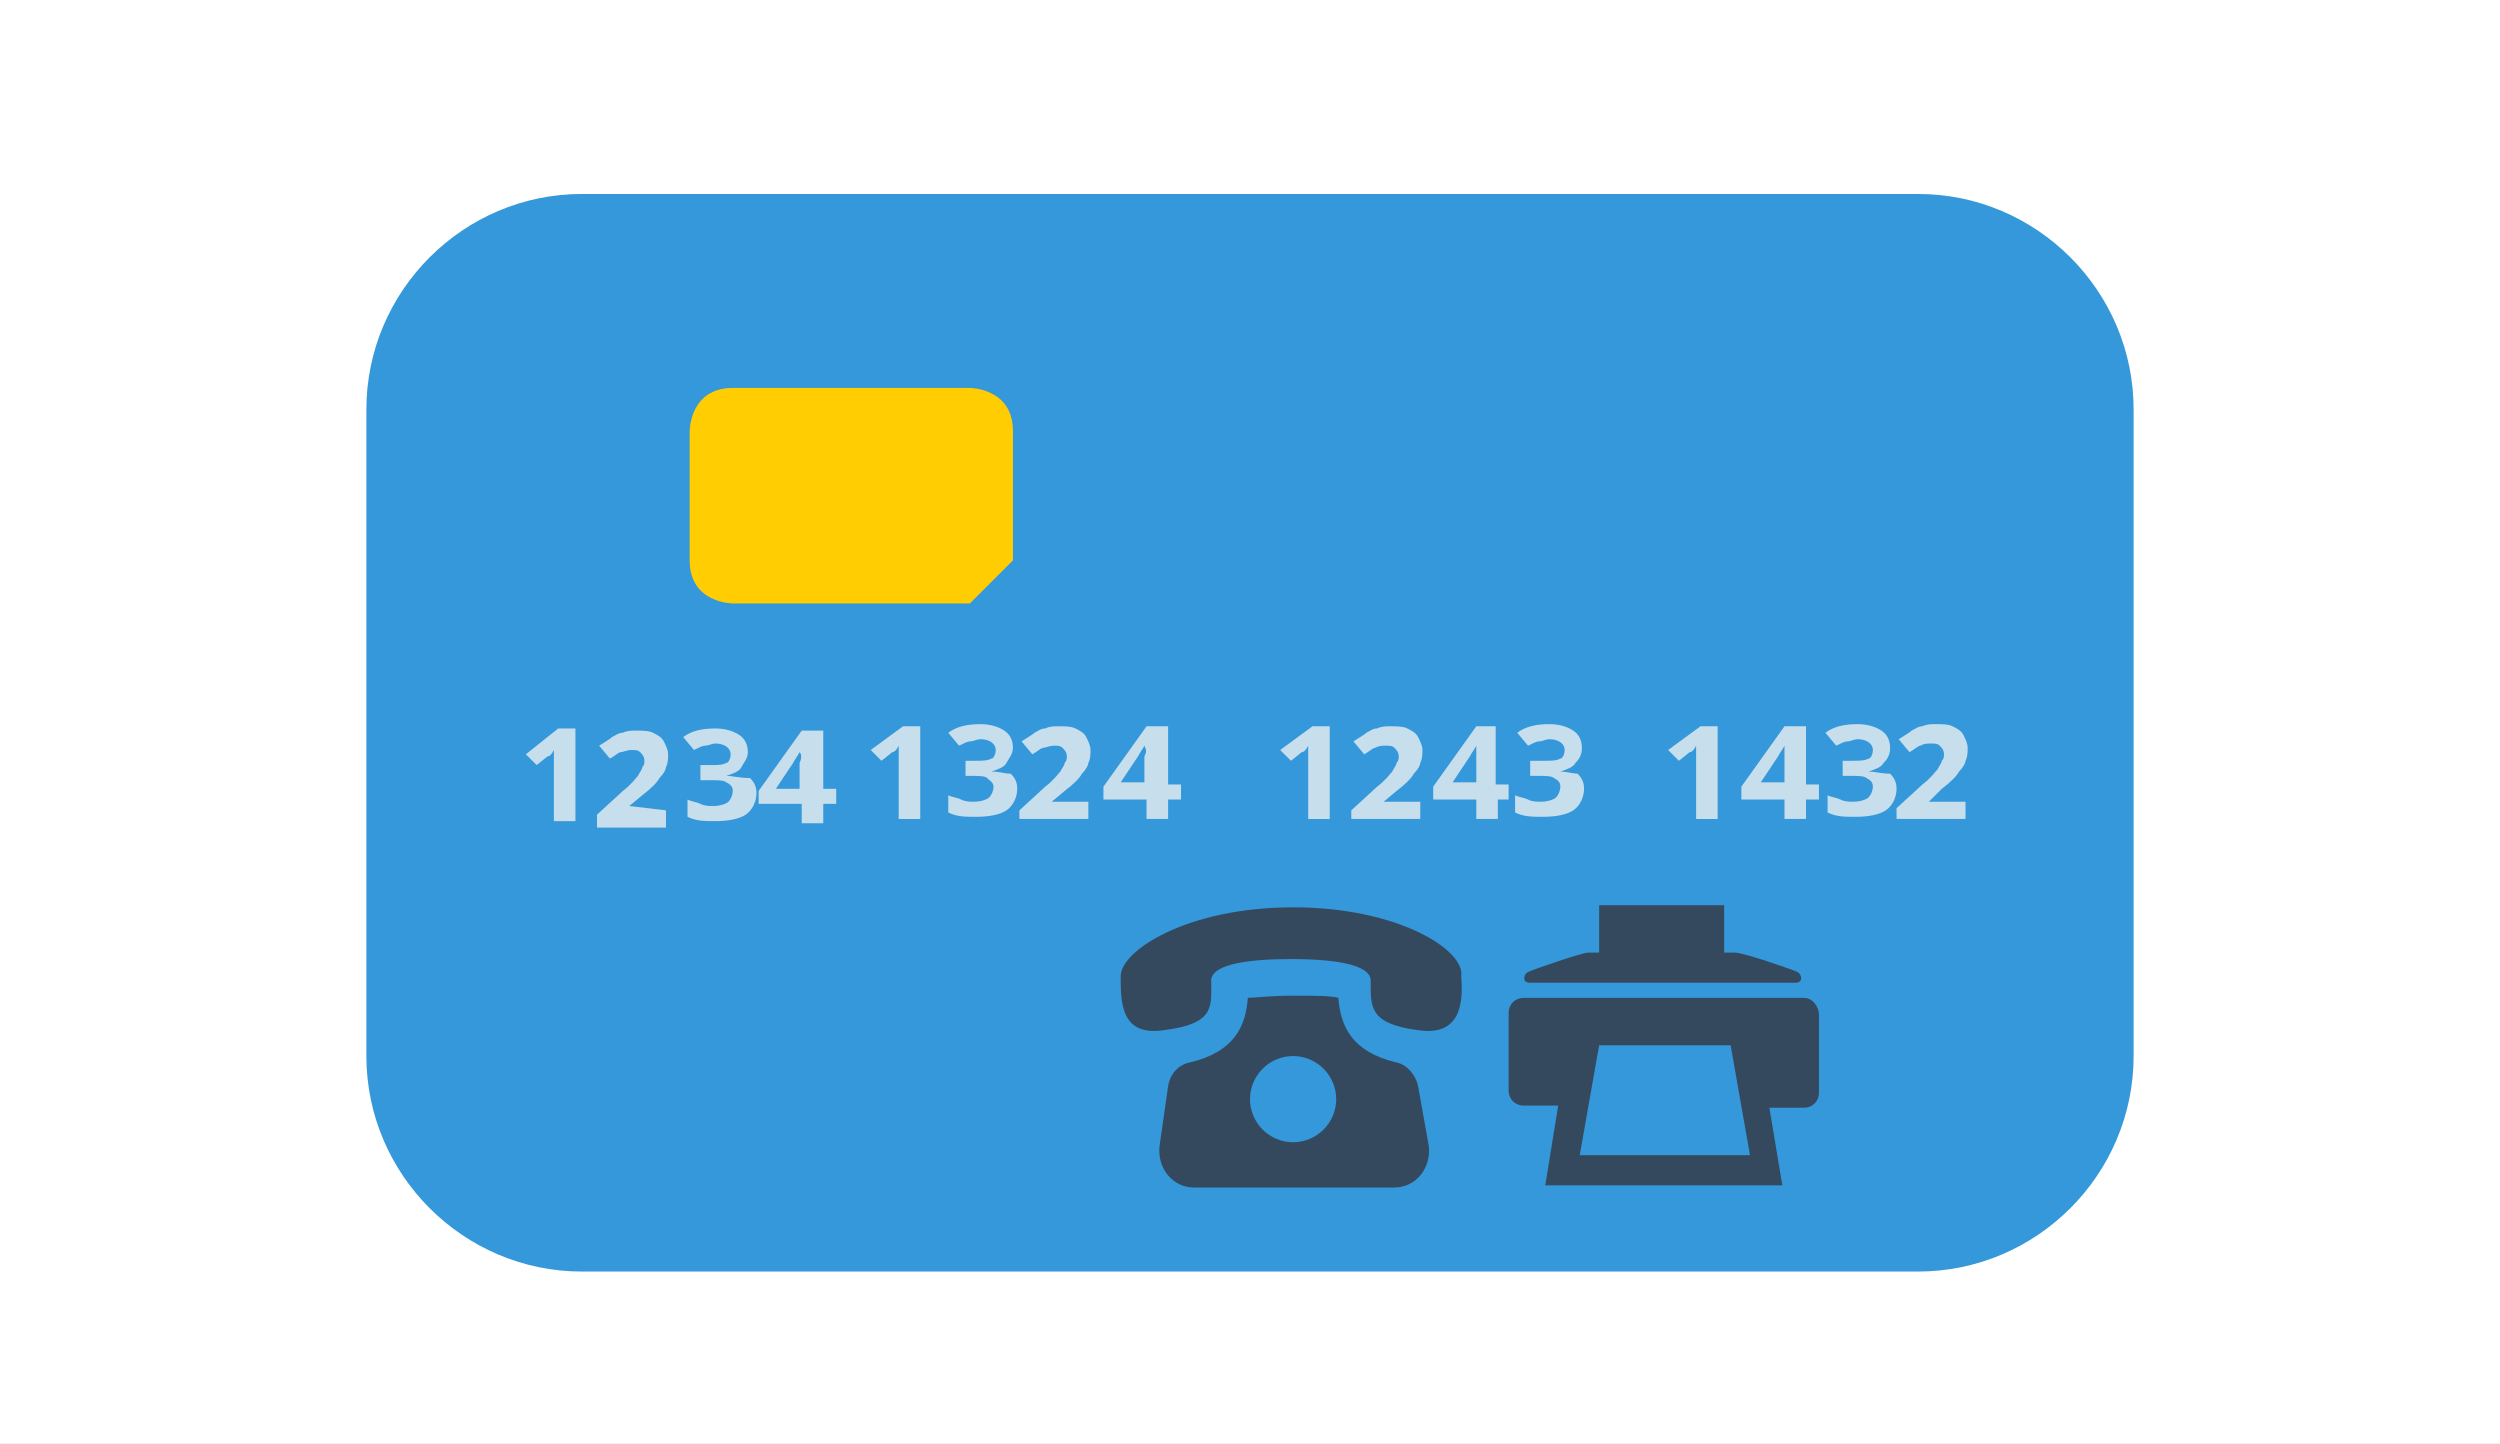
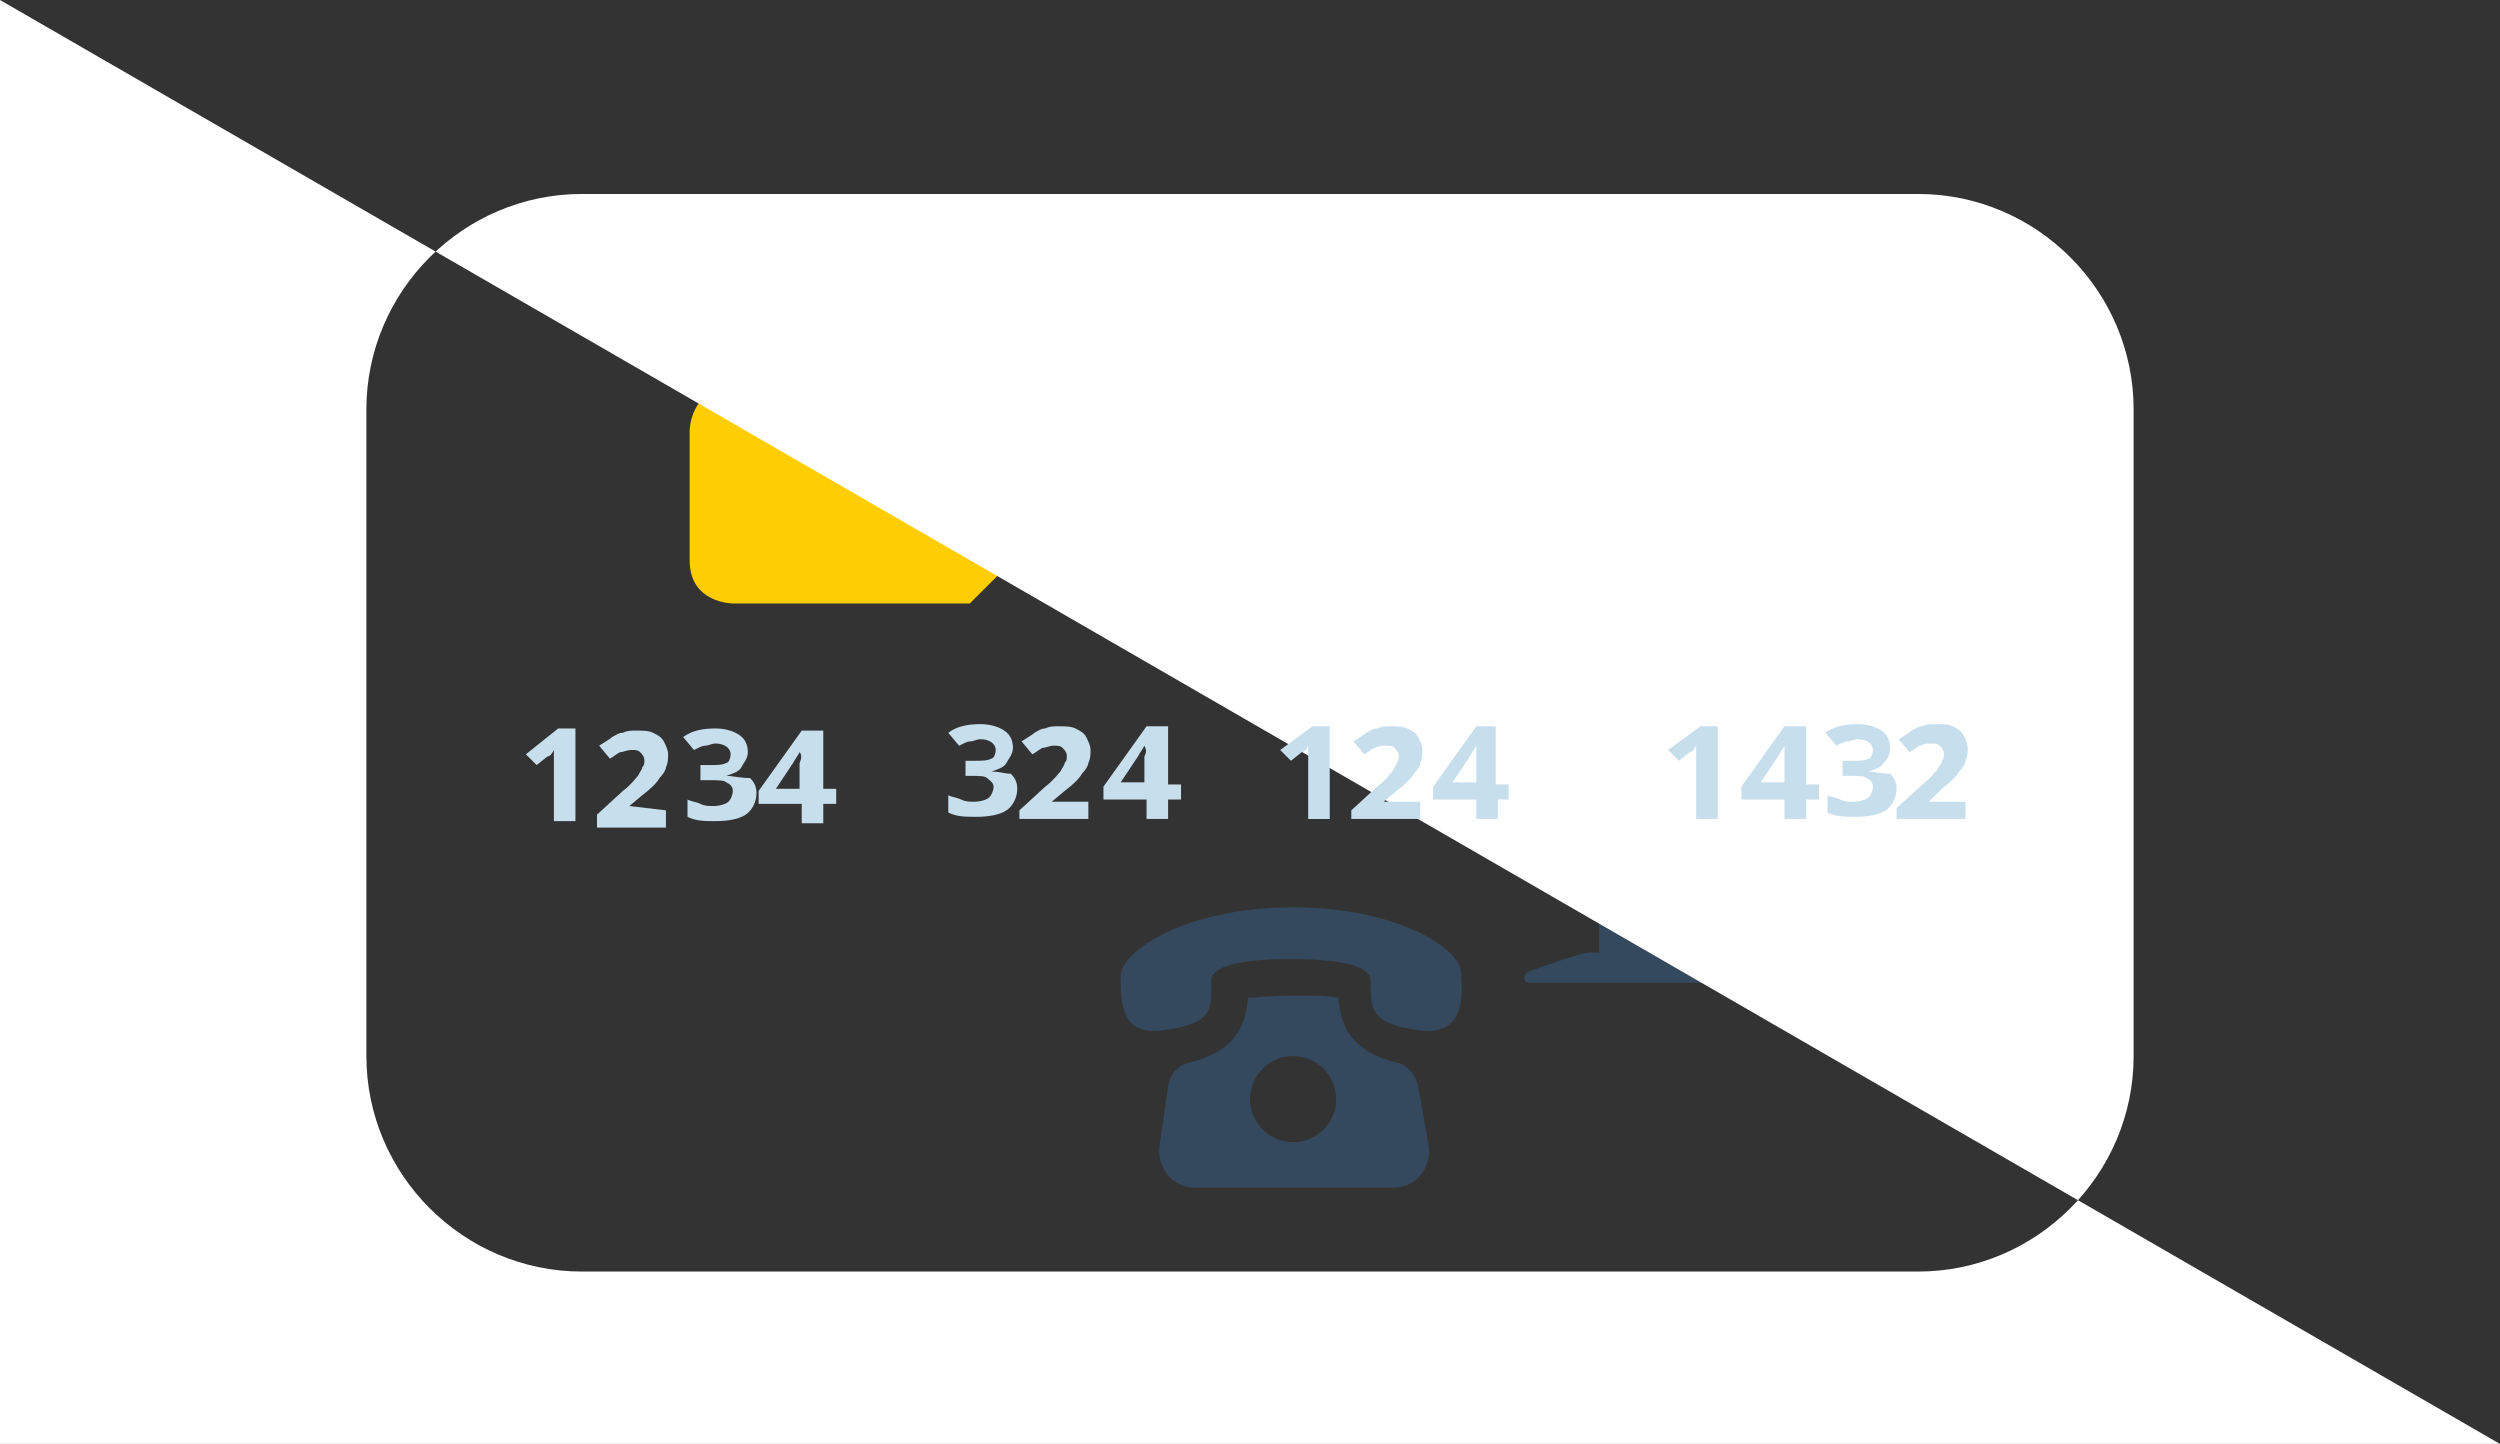
<svg xmlns="http://www.w3.org/2000/svg" enable-background="new 0 0 116 67" viewBox="0 0 116 67">
  <rect x="0" y="0" width="116" height="67" fill="#333333" stroke="none" />
-   <path d="m14.1 6.2h87.4v55h-87.4z" fill="#3498db" />
  <path d="m34 28h11s2-2 2-2 0-4 0-6-2-2-2-2-9 0-11 0-2 2-2 2 0 4 0 6 2 2 2 2z" fill="#ffcd02" />
  <path d="m60 42.1c-4.9 0-8 2-8 3.2s0 2.8 2 2.5c2.4-.3 2.2-1.1 2.2-2.3 0-.8 1.9-1 3.7-1s3.7.2 3.7 1c0 1.2-.1 2 2.2 2.3 2 .3 2.1-1.3 2-2.5.2-1.2-2.9-3.2-7.8-3.2z" fill="#34495e" />
  <path d="m65.8 50.4c-.1-.5-.5-1-1-1.1-2.1-.5-2.6-1.7-2.7-3-.4-.1-1-.1-2.1-.1s-1.8.1-2.1.1c-.1 1.3-.6 2.5-2.7 3-.5.1-.9.5-1 1.1l-.4 2.8c-.1 1 .6 1.9 1.6 1.9h9.3c1 0 1.7-.9 1.6-1.9zm-5.8 2.6c-1.1 0-2-.9-2-2s.9-2 2-2 2 .9 2 2-.9 2-2 2z" fill="#34495e" />
  <path d="m71 45.6h12.3c.4 0 .3-.4.1-.5s-2.5-.9-2.9-.9h-.5v-2.2h-5.8v2.2h-.5c-.3 0-2.6.8-2.8.9s-.3.5.1.5z" fill="#34495e" />
-   <path d="m83.7 46.3h-13c-.4 0-.7.3-.7.7v3.6c0 .4.3.7.7.7h1.6l-.6 3.7h11l-.6-3.6h1.6c.4 0 .7-.3.7-.7v-3.6c0-.4-.3-.8-.7-.8zm-10.4 7.3.9-5.1h6.1l.9 5.1z" fill="#34495e" />
-   <path d="m0 0v67h116v-67zm99 49c0 5.5-4.5 10-10 10h-62c-5.5 0-10-4.5-10-10v-30c0-5.5 4.5-10 10-10h62c5.5 0 10 4.5 10 10z" fill="#fff" />
+   <path d="m0 0v67h116zm99 49c0 5.5-4.5 10-10 10h-62c-5.5 0-10-4.5-10-10v-30c0-5.5 4.5-10 10-10h62c5.5 0 10 4.5 10 10z" fill="#fff" />
  <g fill="#c7deed">
    <path d="m24.4 35 .5.5.5-.4c.1 0 .2-.1.3-.3v.4.4 2.5h1v-4.3h-.8z" />
    <path d="m29.2 37.4.6-.5c.4-.3.7-.6.8-.8.2-.2.3-.4.3-.5.1-.2.1-.4.1-.6s-.1-.4-.2-.6-.3-.3-.5-.4-.5-.1-.8-.1c-.2 0-.4 0-.6.1-.2 0-.3.1-.5.2-.1.1-.3.2-.6.4l.5.6c.2-.1.4-.3.5-.3s.3-.1.5-.1.3 0 .4.1.2.2.2.4c0 .1 0 .2-.1.3 0 .1-.1.2-.2.4-.1.1-.3.4-.7.7l-1.2 1.1v.6h3.2v-.8z" />
    <path d="m33.7 36c.3-.1.6-.2.7-.4s.3-.4.3-.7-.1-.6-.4-.8-.7-.3-1.1-.3c-.6 0-1.1.1-1.5.4l.5.6c.2-.1.4-.2.5-.2.2 0 .3-.1.5-.1.4 0 .7.2.7.5 0 .2-.1.4-.2.4-.2.1-.4.1-.8.1h-.4v.7h.4c.4 0 .7 0 .8.1.2.1.3.2.3.4s-.1.4-.2.5-.4.2-.7.2c-.2 0-.4 0-.6-.1s-.4-.1-.6-.2v.8c.4.2.8.2 1.3.2.6 0 1.1-.1 1.4-.3s.5-.6.5-1c0-.3-.1-.5-.3-.7-.5 0-.8-.1-1.1-.1z" />
    <path d="m38.1 33.9h-.9l-2 2.8v.6h2v.9h1v-.9h.6v-.7h-.6v-2.7zm-1 1.5v.5.7h-1.1l.8-1.2c.1-.2.2-.3.3-.5.1.1.1.3 0 .5z" />
-     <path d="m40.4 34.8.5.5.5-.4c.1 0 .2-.1.3-.3v.4.4 2.6h1v-4.3h-.8z" />
    <path d="m46 35.8c.3-.1.6-.2.7-.4s.3-.4.3-.7-.1-.6-.4-.8-.7-.3-1.1-.3c-.6 0-1.1.1-1.5.4l.5.6c.2-.1.4-.2.5-.2.2 0 .3-.1.5-.1.4 0 .7.2.7.5 0 .2-.1.4-.2.4-.2.1-.4.1-.8.1h-.4v.7h.2c.4 0 .7 0 .8.1s.3.2.3.4-.1.4-.2.5-.4.2-.7.2c-.2 0-.4 0-.6-.1s-.4-.1-.6-.2v.8c.4.2.8.2 1.3.2.6 0 1.1-.1 1.4-.3s.5-.6.5-1c0-.3-.1-.5-.3-.7-.3 0-.5-.1-.9-.1z" />
    <path d="m48.8 37.2.6-.5c.4-.3.7-.6.8-.8.2-.2.3-.4.3-.5.1-.2.1-.4.1-.6s-.1-.4-.2-.6-.3-.3-.5-.4-.5-.1-.8-.1c-.2 0-.4 0-.6.1-.2 0-.3.1-.5.2-.1.1-.3.2-.6.4l.5.6c.2-.1.4-.3.5-.3s.3-.1.5-.1.3 0 .4.1.2.2.2.4c0 .1 0 .2-.1.3 0 .1-.1.2-.2.4-.1.1-.3.4-.7.7l-1.2 1.1v.4h3.2v-.8z" />
    <path d="m54.1 33.7h-.9l-2 2.8v.6h2v.9h1v-.9h.6v-.7h-.6v-2.7zm-1 1.4v.5.7h-1.1l.8-1.2c.1-.2.2-.3.3-.5.1.2.1.3 0 .5z" />
    <path d="m59.4 34.8.5.5.5-.4c.1 0 .2-.1.3-.3v.4.4 2.6h1v-4.3h-.8z" />
    <path d="m64.2 37.2.6-.5c.4-.3.7-.6.8-.8.2-.2.3-.4.3-.5.1-.2.1-.4.1-.6s-.1-.4-.2-.6-.3-.3-.5-.4-.5-.1-.8-.1c-.2 0-.4 0-.6.1-.2 0-.3.1-.5.2-.1.1-.3.2-.6.4l.5.6c.2-.1.4-.3.5-.3.2-.1.3-.1.5-.1s.3 0 .4.1.2.2.2.4c0 .1 0 .2-.1.3 0 .1-.1.2-.2.4-.1.1-.3.4-.7.7l-1.2 1.1v.4h3.2v-.8z" />
    <path d="m69.4 33.7h-.9l-2 2.8v.6h2v.9h1v-.9h.5v-.7h-.6zm-.9 1.4v.5.7h-1.1l.8-1.2c.1-.2.2-.3.3-.5z" />
-     <path d="m72.4 35.8c.3-.1.6-.2.7-.4.2-.2.3-.4.3-.7s-.1-.6-.4-.8-.7-.3-1.1-.3c-.6 0-1.1.1-1.5.4l.5.6c.2-.1.4-.2.5-.2.2 0 .3-.1.5-.1.4 0 .7.2.7.5 0 .2-.1.4-.2.4-.2.1-.4.1-.8.1h-.6v.7h.3c.4 0 .7 0 .8.1.2.1.3.2.3.4s-.1.4-.2.5-.4.2-.7.2c-.2 0-.4 0-.6-.1s-.4-.1-.6-.2v.8c.4.2.8.2 1.3.2.6 0 1.1-.1 1.4-.3s.5-.6.5-1c0-.3-.1-.5-.3-.7-.2 0-.5-.1-.8-.1z" />
    <path d="m77.4 34.8.5.5.5-.4c.1 0 .2-.1.3-.3v.4.4 2.6h1v-4.3h-.8z" />
    <path d="m83.7 33.7h-.9l-2 2.8v.6h2v.9h1v-.9h.6v-.7h-.6v-2.7zm-.9 1.4v.5.7h-1.1l.8-1.2c.1-.2.2-.3.3-.5z" />
    <path d="m86.7 35.8c.3-.1.6-.2.7-.4.2-.2.3-.4.3-.7s-.1-.6-.4-.8-.7-.3-1.1-.3c-.6 0-1.1.1-1.5.4l.5.6c.2-.1.4-.2.5-.2.2 0 .3-.1.5-.1.4 0 .7.2.7.5 0 .2-.1.4-.2.4-.2.1-.4.1-.8.1h-.4v.7h.3c.4 0 .7 0 .8.1.2.1.3.2.3.4s-.1.4-.2.5-.4.2-.7.2c-.2 0-.4 0-.6-.1s-.4-.1-.6-.2v.8c.4.2.8.2 1.3.2.6 0 1.1-.1 1.4-.3s.5-.6.5-1c0-.3-.1-.5-.3-.7-.4 0-.7-.1-1-.1z" />
    <path d="m89.5 37.2.6-.6c.4-.3.7-.6.8-.8.2-.2.3-.4.3-.5.1-.2.1-.4.1-.6s-.1-.4-.2-.6-.3-.3-.5-.4-.5-.1-.8-.1c-.2 0-.4 0-.6.1-.2 0-.3.1-.5.2-.1.1-.3.2-.6.4l.5.6c.2-.1.4-.3.5-.3.2-.1.3-.1.5-.1s.3 0 .4.1.2.2.2.4c0 .1 0 .2-.1.3 0 .1-.1.2-.2.4-.1.1-.3.4-.7.7l-1.2 1.1v.5h3.2v-.8z" />
  </g>
</svg>